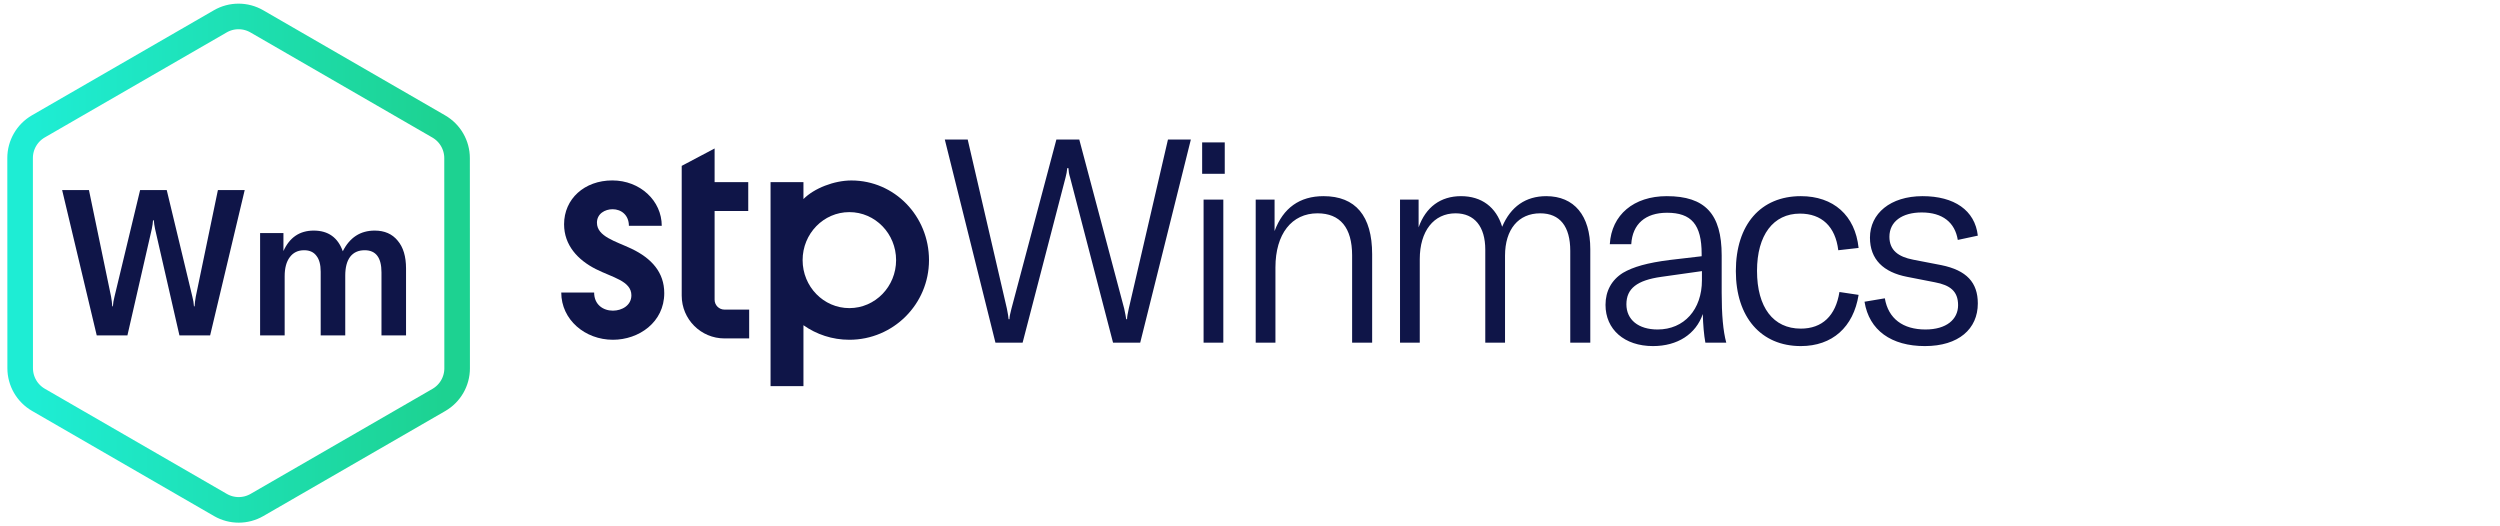
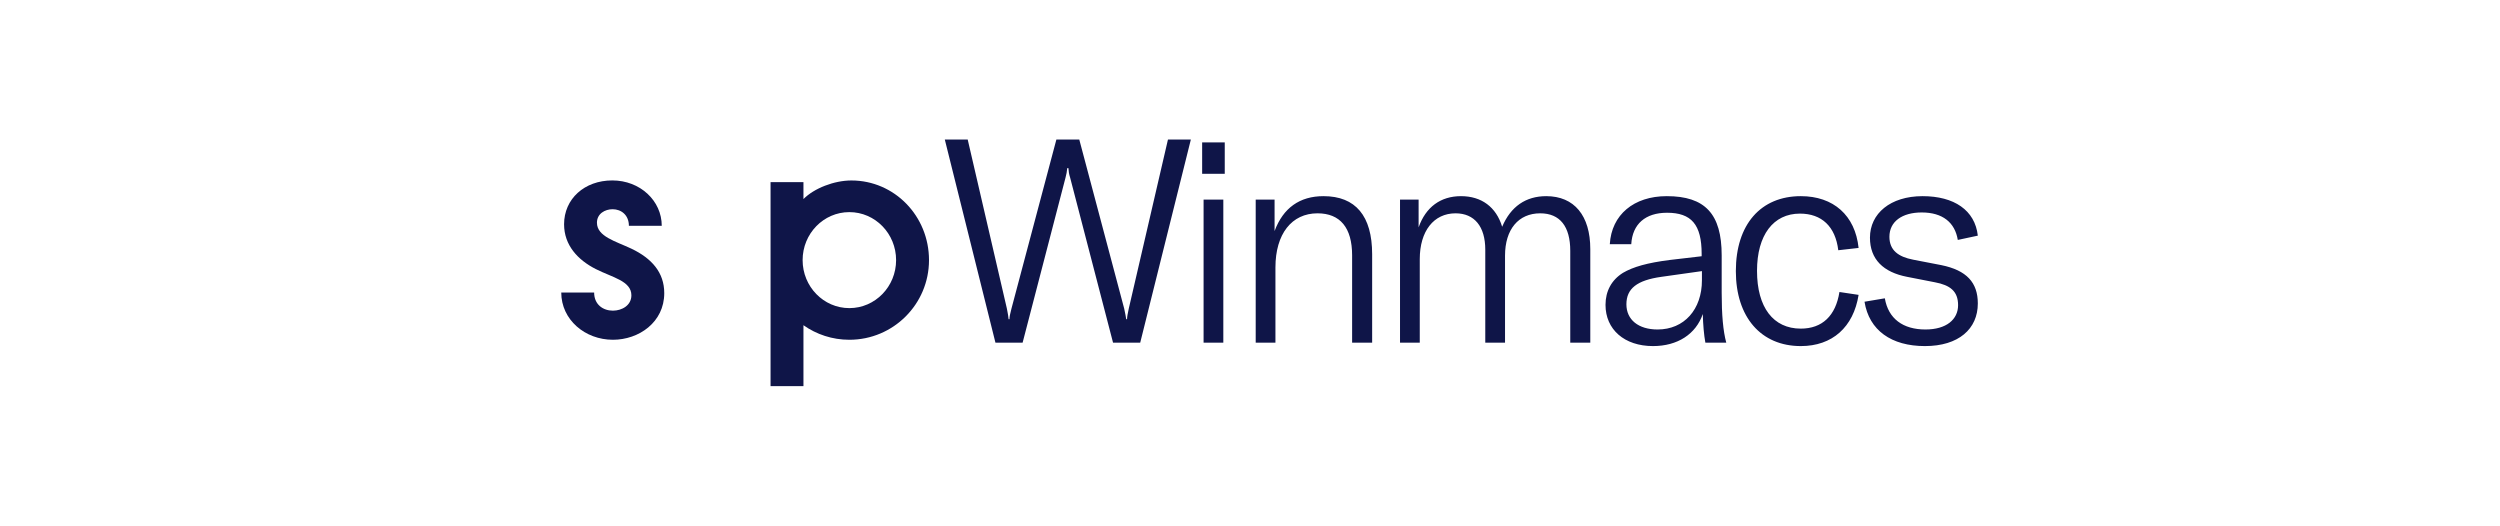
<svg xmlns="http://www.w3.org/2000/svg" width="171" height="36" viewBox="0 0 171 36" fill="none">
-   <path d="M17.567 1.46C16.793 1.013 15.84 1.013 15.067 1.46L2.625 8.643C1.852 9.09 1.375 9.915 1.375 10.808L1.38 25.184C1.38 26.077 1.856 26.901 2.629 27.348L15.077 34.54C15.85 34.987 16.803 34.987 17.577 34.54L30.018 27.357C30.792 26.91 31.268 26.085 31.268 25.192L31.263 10.816C31.263 9.923 30.787 9.099 30.015 8.652L17.567 1.46Z" stroke="url(#paint0_linear_1751_48386)" stroke-width="1.75" />
-   <path d="M4.25 13H6.084L7.596 20.28C7.634 20.485 7.662 20.709 7.68 20.952H7.722C7.732 20.756 7.769 20.532 7.834 20.28L9.584 13H11.405L13.155 20.28C13.22 20.532 13.257 20.756 13.267 20.952H13.309C13.327 20.709 13.355 20.485 13.393 20.28L14.905 13H16.738L14.373 22.94H12.273L10.607 15.66C10.56 15.436 10.532 15.24 10.523 15.072H10.466C10.457 15.24 10.429 15.436 10.383 15.66L8.716 22.94H6.616L4.25 13Z" fill="#0F1548" />
-   <path d="M19.387 15.94V17.172C19.807 16.239 20.498 15.772 21.459 15.772C22.448 15.772 23.111 16.243 23.447 17.186C23.923 16.243 24.651 15.772 25.631 15.772C26.303 15.772 26.826 16.001 27.199 16.458C27.582 16.906 27.773 17.541 27.773 18.362V22.94H26.093V18.628C26.093 17.62 25.71 17.116 24.945 17.116C24.516 17.116 24.184 17.265 23.951 17.564C23.727 17.863 23.615 18.292 23.615 18.852V22.94H21.935V18.586C21.935 18.101 21.837 17.737 21.641 17.494C21.454 17.242 21.174 17.116 20.801 17.116C20.381 17.116 20.054 17.275 19.821 17.592C19.588 17.9 19.471 18.334 19.471 18.894V22.94H17.791V15.94H19.387Z" fill="#0F1548" />
  <path d="M40.831 15.232C40.831 16.174 42.095 16.495 43.187 17.009C44.579 17.673 45.435 18.637 45.435 20.05C45.435 22.041 43.701 23.24 41.923 23.24C40.018 23.24 38.39 21.87 38.39 20.007H40.639C40.639 20.842 41.26 21.249 41.923 21.249C42.544 21.249 43.187 20.885 43.187 20.2C43.187 19.215 41.881 18.979 40.746 18.401C39.525 17.78 38.583 16.774 38.583 15.339C38.583 13.605 39.975 12.341 41.881 12.341C43.786 12.341 45.264 13.733 45.264 15.446H43.016C43.016 14.718 42.502 14.311 41.902 14.311C41.388 14.311 40.831 14.611 40.831 15.232Z" fill="#0F1548" />
-   <path fill-rule="evenodd" clip-rule="evenodd" d="M46.629 11.345V20.222C46.629 21.838 47.939 23.148 49.555 23.148H51.243L51.243 21.177H49.555C49.182 21.177 48.879 20.875 48.879 20.502L48.879 14.434L51.18 14.434L51.18 12.457L48.879 12.457L48.879 10.155L46.629 11.345Z" fill="#0F1548" />
  <path fill-rule="evenodd" clip-rule="evenodd" d="M54.956 12.457L52.706 12.457L52.706 26.411L54.956 26.411L54.956 22.245C55.844 22.872 56.927 23.24 58.096 23.24C61.105 23.24 63.544 20.801 63.544 17.792C63.544 14.783 61.189 12.344 58.233 12.344C57.064 12.344 55.689 12.874 54.956 13.616L54.956 12.457ZM58.096 21.075C59.862 21.075 61.293 19.605 61.293 17.792C61.293 15.979 59.862 14.509 58.096 14.509C56.33 14.509 54.899 15.979 54.899 17.792C54.899 19.605 56.33 21.075 58.096 21.075Z" fill="#0F1548" />
  <path d="M68.088 23.437L64.624 9.542H66.19L68.871 21.108C68.949 21.46 68.969 21.676 68.988 21.832H69.047C69.047 21.676 69.086 21.48 69.184 21.108L72.257 9.542H73.822L76.895 21.108C76.973 21.48 77.012 21.676 77.032 21.832H77.091C77.091 21.676 77.13 21.46 77.208 21.108L79.889 9.542H81.455L77.991 23.437H76.132L73.196 12.145C73.118 11.91 73.098 11.734 73.079 11.499H73C72.981 11.734 72.942 11.91 72.883 12.145L69.947 23.437H68.088ZM82.325 23.437V13.652H83.675V23.437H82.325ZM82.227 11.89V9.738H83.773V11.89H82.227ZM85.89 23.437V13.652H87.181V15.805C87.769 14.219 88.904 13.417 90.528 13.417C92.72 13.417 93.855 14.767 93.855 17.39V23.437H92.485V17.468C92.485 15.57 91.663 14.591 90.117 14.591C88.356 14.591 87.24 16 87.24 18.29V23.437H85.89ZM95.761 13.652H97.033V15.55C97.523 14.161 98.54 13.417 99.93 13.417C101.339 13.417 102.337 14.161 102.748 15.511C103.335 14.121 104.372 13.417 105.762 13.417C107.68 13.417 108.776 14.748 108.776 17.037V23.437H107.406V17.155C107.406 15.491 106.701 14.591 105.351 14.591C103.864 14.591 102.944 15.687 102.944 17.488V23.437H101.593V17.077C101.593 15.491 100.85 14.591 99.558 14.591C98.071 14.591 97.112 15.805 97.112 17.722V23.437H95.761V13.652ZM113.066 23.672C111.109 23.672 109.817 22.537 109.817 20.854C109.817 19.914 110.228 19.151 111.011 18.662C111.715 18.251 112.674 17.977 114.22 17.781L116.393 17.527V17.37C116.393 15.354 115.688 14.552 114.025 14.552C112.557 14.552 111.657 15.315 111.578 16.705H110.11C110.228 14.689 111.754 13.417 114.005 13.417C116.627 13.417 117.763 14.63 117.763 17.468V20.012C117.763 21.539 117.86 22.635 118.076 23.437H116.647C116.549 22.909 116.49 22.204 116.471 21.48C116.001 22.85 114.749 23.672 113.066 23.672ZM111.246 20.814C111.246 21.871 112.068 22.537 113.379 22.537C115.199 22.537 116.412 21.167 116.412 19.171V18.544L113.633 18.936C111.97 19.171 111.246 19.738 111.246 20.814ZM123.175 23.672C120.454 23.672 118.732 21.695 118.732 18.544C118.732 15.354 120.435 13.417 123.175 13.417C125.406 13.417 126.893 14.728 127.128 16.959L125.738 17.116C125.543 15.491 124.603 14.611 123.116 14.611C121.296 14.611 120.18 16.078 120.18 18.525C120.18 21.03 121.296 22.478 123.175 22.478C124.642 22.478 125.562 21.597 125.817 19.973L127.128 20.169C126.776 22.38 125.327 23.672 123.175 23.672ZM131.663 23.672C129.373 23.672 127.846 22.596 127.533 20.638L128.923 20.404C129.158 21.793 130.156 22.537 131.702 22.537C133.131 22.537 133.933 21.852 133.933 20.873C133.933 19.914 133.385 19.503 132.348 19.308L130.449 18.936C128.825 18.623 127.905 17.742 127.905 16.255C127.905 14.611 129.295 13.417 131.506 13.417C133.659 13.417 135.088 14.376 135.283 16.118L133.913 16.411C133.718 15.217 132.876 14.532 131.447 14.532C130.097 14.532 129.236 15.159 129.236 16.196C129.236 17.116 129.843 17.566 130.86 17.762L132.778 18.133C134.52 18.486 135.283 19.327 135.283 20.756C135.283 22.498 133.972 23.672 131.663 23.672Z" fill="#0F1548" />
  <defs>
    <linearGradient id="paint0_linear_1751_48386" x1="2.25" y1="18" x2="30.393" y2="18" gradientUnits="userSpaceOnUse">
      <stop stop-color="#1EEDD4" />
      <stop offset="1" stop-color="#1DD291" />
    </linearGradient>
  </defs>
</svg>